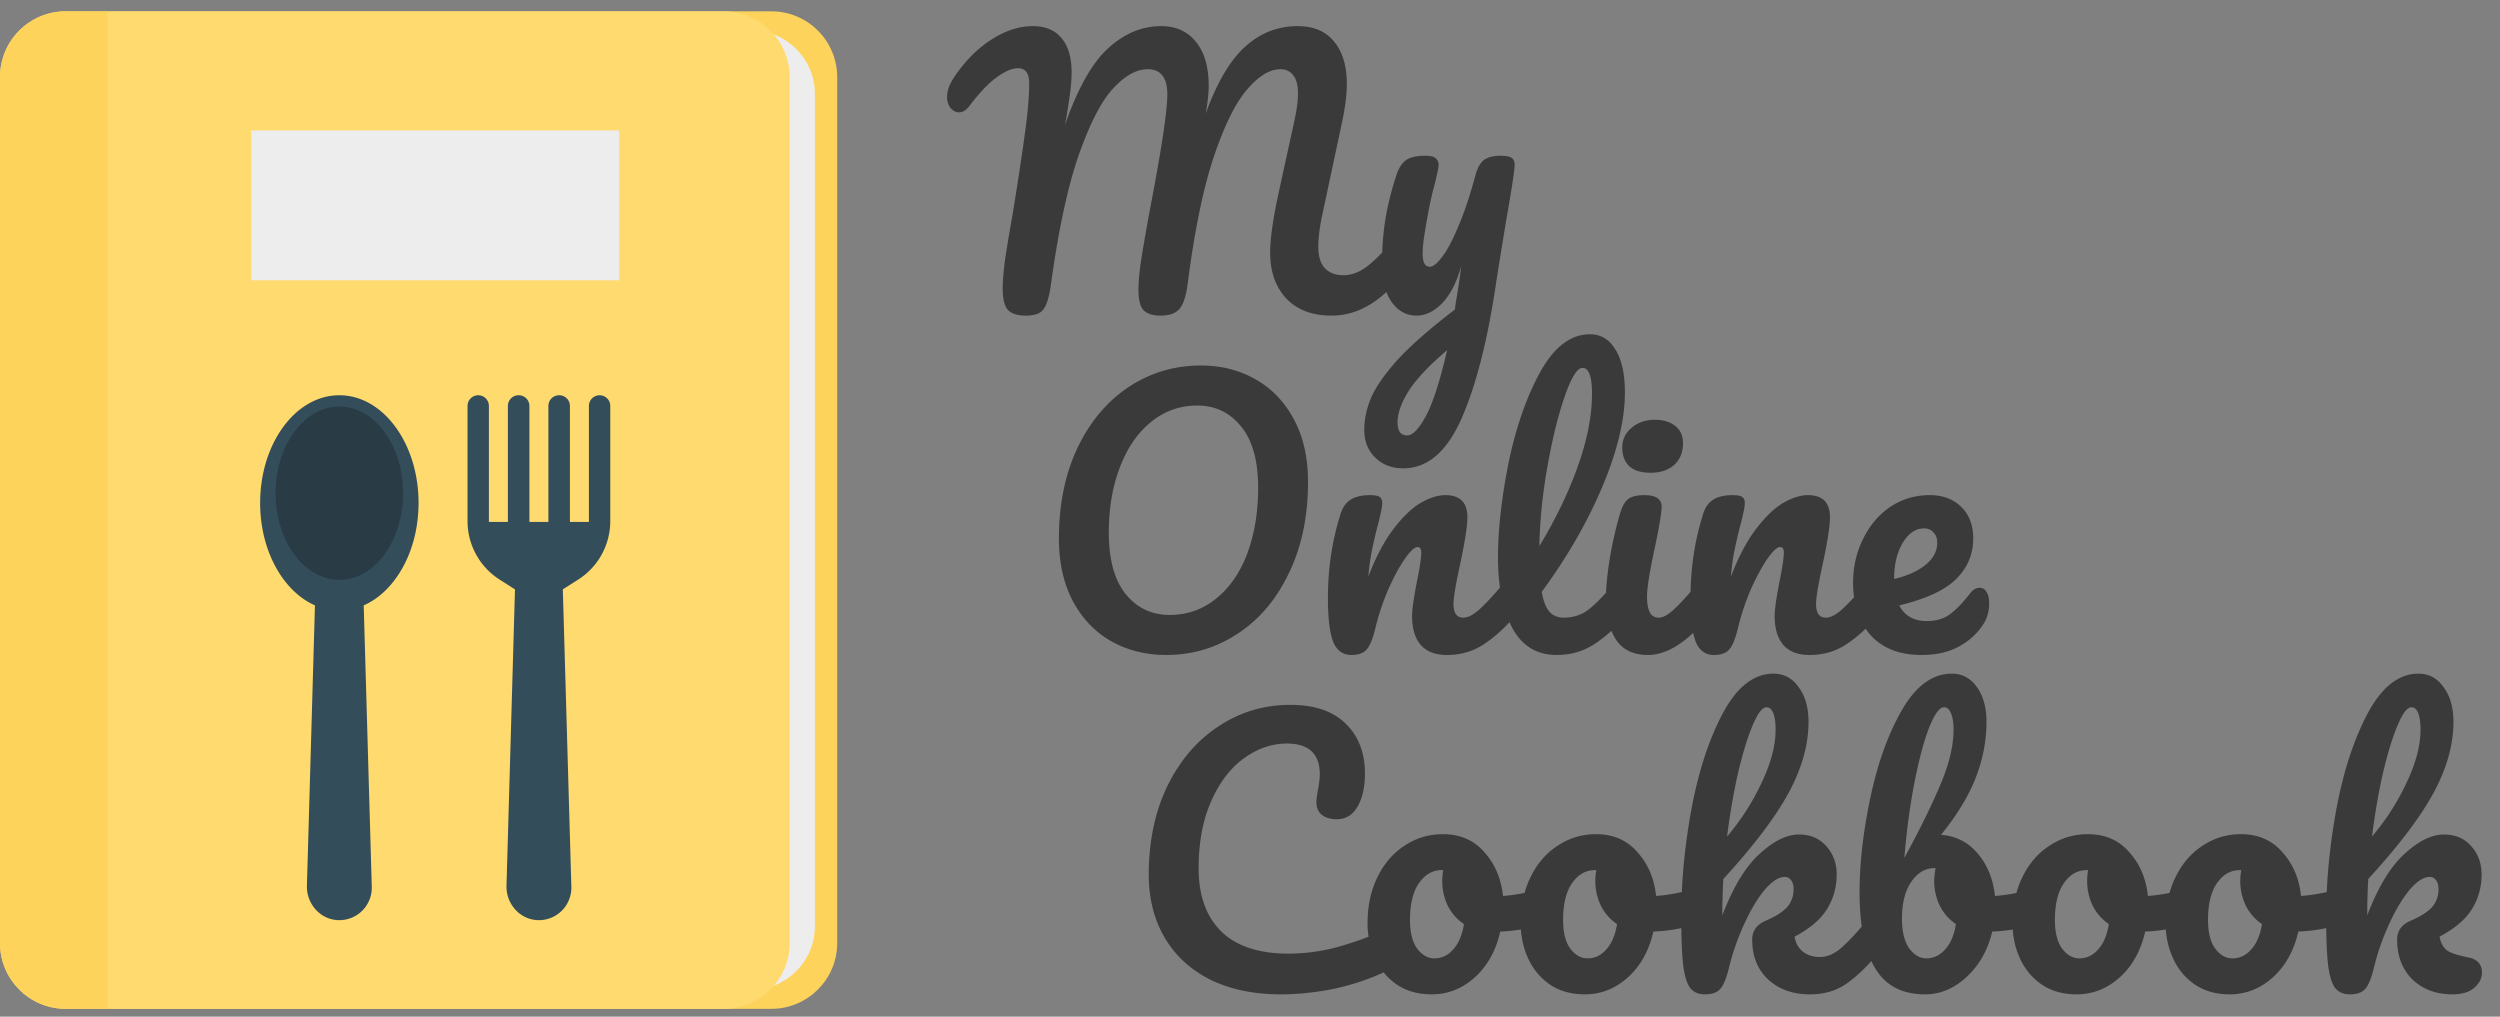
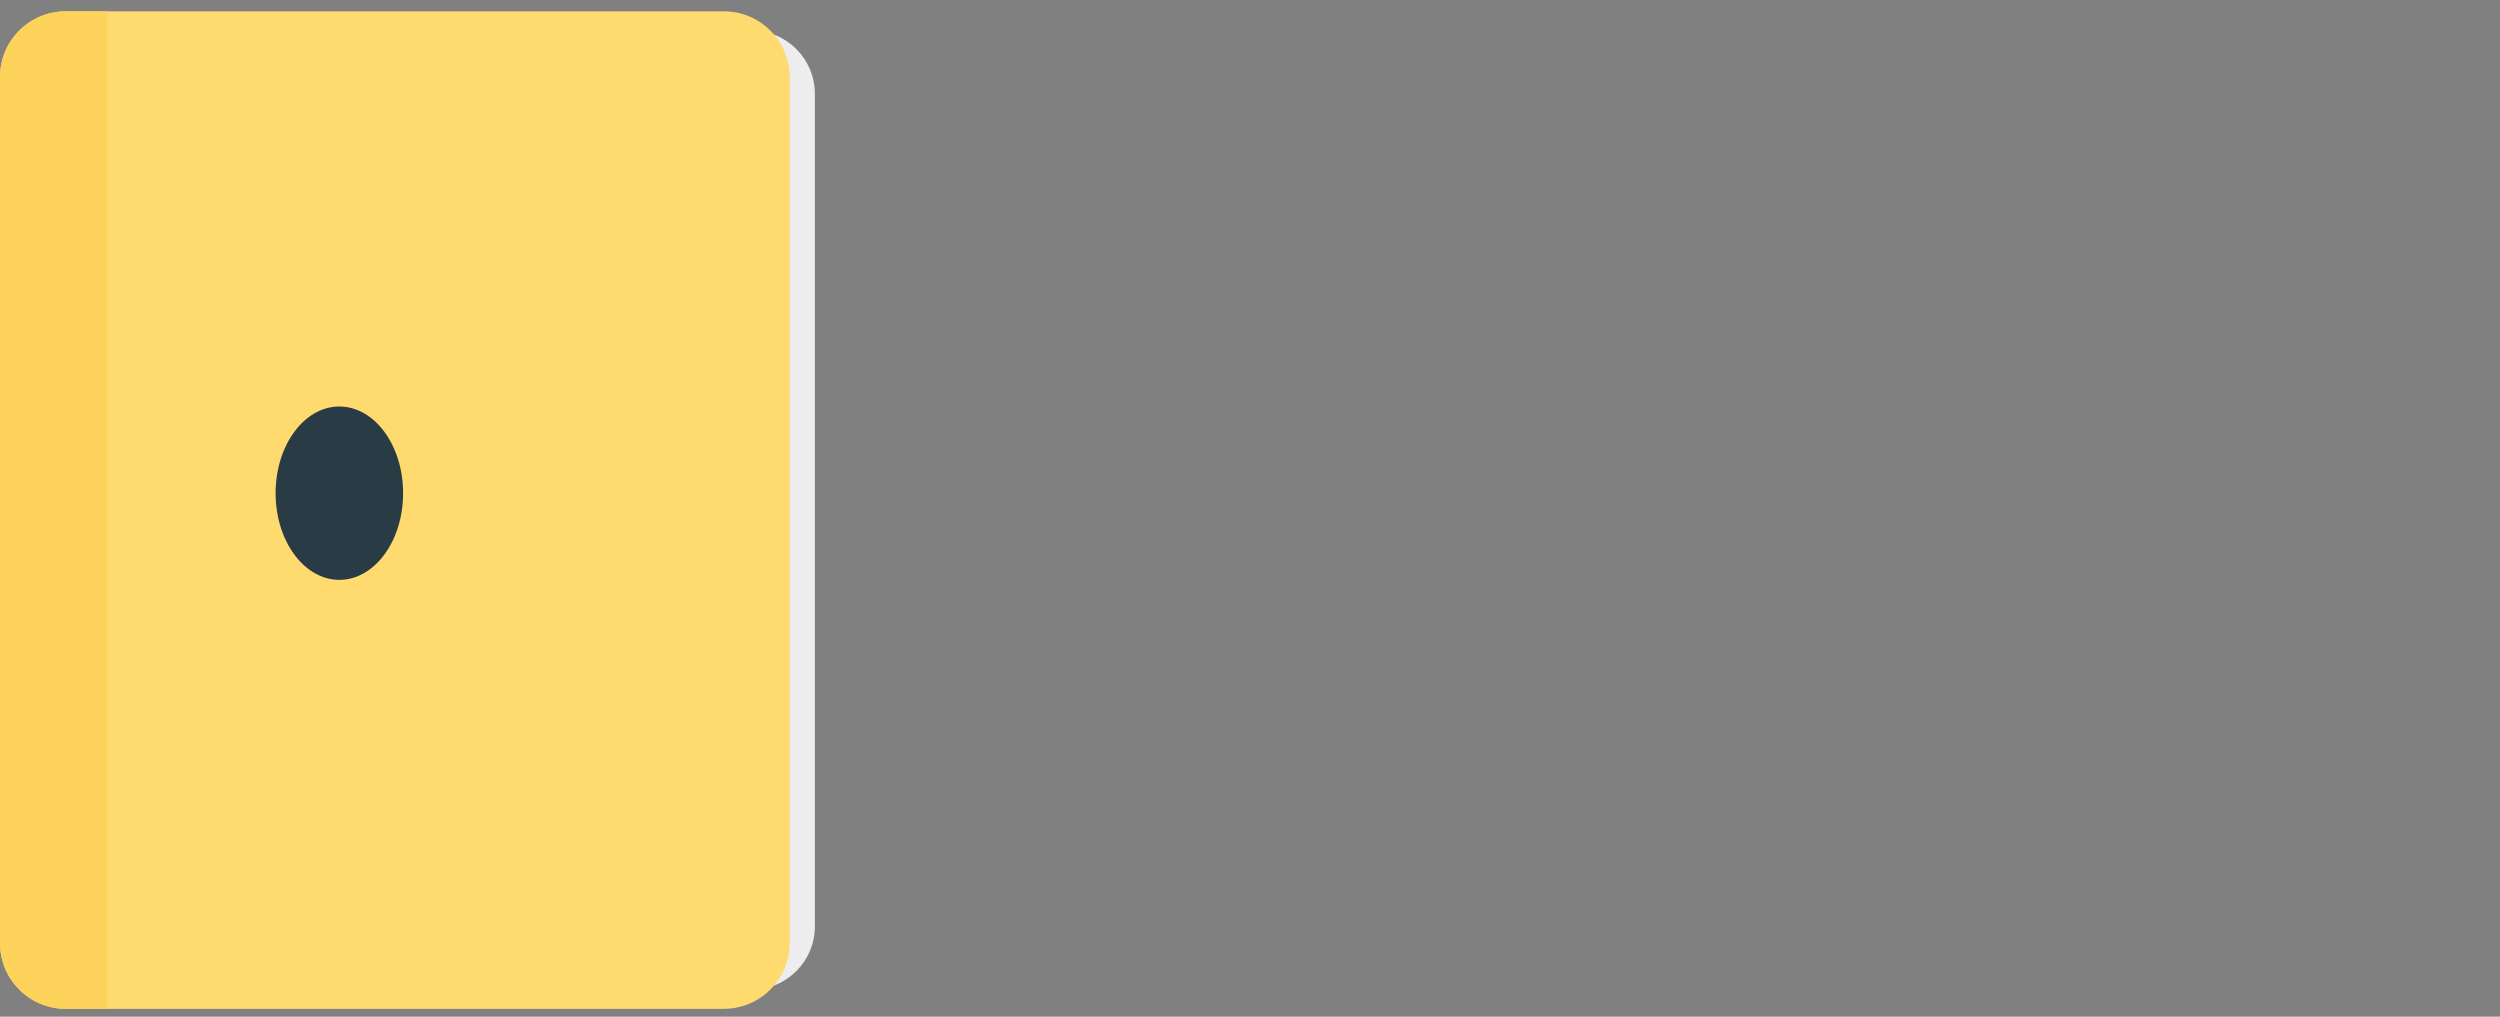
<svg xmlns="http://www.w3.org/2000/svg" width="600" height="244" fill="none">
  <rect width="100%" height="100%" fill="#808080" stroke="none" />
-   <path d="M246.272 75.747c-2.009 0-3.448-.435-4.317-1.304-.869-.923-1.303-2.633-1.303-5.13 0-1.684.163-3.829.488-6.435.38-2.66.978-6.299 1.792-10.914 1.412-8.525 2.525-15.91 3.34-22.154.488-3.91.733-7.168.733-9.774 0-2.443-.896-3.665-2.688-3.665-1.412 0-3.122.733-5.131 2.2-1.955 1.41-4.127 3.691-6.516 6.84-.76 1.032-1.602 1.548-2.525 1.548-.76 0-1.439-.353-2.036-1.059a4.246 4.246 0 01-.815-2.524c0-.87.163-1.738.489-2.607.38-.923.977-1.954 1.792-3.095 2.606-3.638 5.511-6.434 8.715-8.389 3.203-2.009 6.407-3.014 9.611-3.014 2.986 0 5.266.95 6.841 2.851 1.629 1.9 2.444 4.67 2.444 8.308 0 1.466-.136 3.204-.408 5.212a144.017 144.017 0 01-.733 4.806 68.197 68.197 0 01-.488 2.606c3.095-8.85 6.57-15.013 10.425-18.488 3.855-3.53 8.09-5.295 12.706-5.295 3.529 0 6.298 1.25 8.308 3.747 2.063 2.498 3.095 6.027 3.095 10.588 0 1.792-.245 4.018-.733 6.68 2.714-7.494 5.891-12.87 9.529-16.128 3.638-3.258 7.819-4.887 12.543-4.887 3.801 0 6.706 1.222 8.715 3.666 2.063 2.443 3.095 5.864 3.095 10.262 0 2.39-.353 5.294-1.059 8.715l-4.968 23.294c-.543 2.715-.815 5.05-.815 7.005 0 2.28.516 3.99 1.548 5.13 1.086 1.141 2.579 1.711 4.479 1.711 1.792 0 3.53-.597 5.213-1.792 1.738-1.194 3.774-3.176 6.109-5.945.651-.76 1.384-1.14 2.199-1.14.706 0 1.249.325 1.629.977.434.651.651 1.547.651 2.688 0 2.117-.516 3.8-1.547 5.05-2.824 3.42-5.62 5.918-8.389 7.493-2.77 1.574-5.675 2.362-8.715 2.362-4.616 0-8.227-1.358-10.833-4.073-2.606-2.769-3.909-6.461-3.909-11.077 0-3.203.651-7.846 1.954-13.927l3.258-14.905c.109-.489.299-1.358.57-2.607.272-1.248.489-2.416.652-3.502.163-1.14.244-2.253.244-3.34 0-1.9-.38-3.311-1.14-4.235-.706-.977-1.737-1.466-3.095-1.466-2.552 0-5.24 1.657-8.063 4.969-2.769 3.258-5.43 8.688-7.982 16.29-2.498 7.601-4.534 17.483-6.109 29.646-.38 3.258-1.059 5.457-2.036 6.598-.923 1.086-2.443 1.629-4.561 1.629-1.846 0-3.204-.435-4.072-1.304-.815-.868-1.222-2.497-1.222-4.886 0-2.227.298-5.132.896-8.715.597-3.638 1.357-7.9 2.28-12.788 2.498-13.14 3.747-21.61 3.747-25.412 0-2.063-.407-3.583-1.222-4.56-.76-.978-1.927-1.467-3.502-1.467-2.661 0-5.403 1.52-8.226 4.562-2.824 2.986-5.593 8.334-8.308 16.045-2.661 7.656-4.887 18.027-6.679 31.113-.38 2.77-.95 4.697-1.71 5.783-.706 1.086-2.118 1.629-4.235 1.629zM360.17 37.385c1.249 0 2.118.163 2.607.488.488.326.733.87.733 1.63 0 1.302-.706 5.945-2.118 13.927-1.249 7.656-1.982 12.19-2.199 13.602-2.009 13.954-4.778 25.004-8.308 33.149-3.529 8.145-8.226 12.217-14.09 12.217-2.769 0-5.023-.869-6.76-2.606-1.738-1.683-2.607-3.91-2.607-6.679 0-2.552.57-5.158 1.711-7.819 1.194-2.66 3.366-5.728 6.516-9.203 3.203-3.421 7.71-7.358 13.52-11.81l.244-1.874c.38-2.009.815-4.887 1.303-8.633-1.086 3.91-2.606 6.896-4.561 8.959-1.954 2.01-4.018 3.014-6.19 3.014-2.443 0-4.452-1.114-6.027-3.34-1.52-2.28-2.28-5.104-2.28-8.47 0-4.073.271-7.792.814-11.159.543-3.42 1.439-7.031 2.688-10.832.543-1.63 1.303-2.797 2.28-3.503.978-.706 2.525-1.058 4.643-1.058 1.195 0 2.009.19 2.443.57.489.38.733.95.733 1.71 0 .434-.298 1.9-.895 4.398a85.262 85.262 0 00-1.304 5.457 182.592 182.592 0 00-1.14 6.435c-.326 2.009-.489 3.665-.489 4.968 0 2.063.571 3.095 1.711 3.095.814 0 1.819-.814 3.013-2.443 1.249-1.63 2.552-4.1 3.91-7.412 1.412-3.312 2.769-7.385 4.072-12.217.435-1.63 1.086-2.797 1.955-3.503.923-.706 2.281-1.058 4.072-1.058zm-22.479 67.113c1.357 0 2.878-1.575 4.561-4.724 1.683-3.15 3.366-8.39 5.05-15.72-4.181 3.53-7.222 6.733-9.123 9.611-1.846 2.932-2.769 5.484-2.769 7.656 0 .923.163 1.684.489 2.281.38.597.977.896 1.792.896zm-57.81 52.697c-4.833 0-9.204-1.086-13.113-3.258-3.855-2.172-6.923-5.349-9.204-9.53-2.28-4.235-3.421-9.285-3.421-15.149 0-8.253 1.494-15.53 4.48-21.828 3.041-6.299 7.14-11.159 12.299-14.58 5.212-3.42 10.968-5.13 17.267-5.13 4.832 0 9.176 1.085 13.031 3.257 3.91 2.172 7.005 5.376 9.285 9.611 2.281 4.181 3.421 9.204 3.421 15.068 0 8.253-1.52 15.53-4.561 21.828-2.986 6.299-7.086 11.159-12.298 14.579-5.159 3.421-10.887 5.132-17.186 5.132zm.815-9.611c4.235 0 7.954-1.303 11.158-3.91 3.258-2.606 5.756-6.217 7.493-10.832 1.738-4.67 2.606-9.937 2.606-15.801 0-6.462-1.357-11.349-4.072-14.661-2.715-3.366-6.217-5.05-10.507-5.05-4.181 0-7.873 1.303-11.077 3.91-3.203 2.552-5.701 6.163-7.493 10.832-1.792 4.616-2.688 9.883-2.688 15.801 0 6.462 1.358 11.376 4.073 14.742 2.715 3.313 6.217 4.969 10.507 4.969zm43.626 9.611c-2.063 0-3.529-1.086-4.398-3.258-.814-2.172-1.221-5.647-1.221-10.426 0-7.059 1.004-13.764 3.013-20.117.489-1.575 1.276-2.715 2.362-3.421 1.14-.76 2.715-1.14 4.724-1.14 1.086 0 1.846.135 2.281.407.434.271.651.787.651 1.547 0 .869-.407 2.824-1.222 5.865a126.571 126.571 0 00-1.303 5.701c-.325 1.629-.597 3.638-.814 6.027 1.792-4.67 3.801-8.471 6.027-11.403 2.226-2.932 4.398-5.022 6.516-6.271 2.172-1.249 4.154-1.873 5.946-1.873 3.529 0 5.294 1.764 5.294 5.294 0 2.117-.598 5.945-1.792 11.484-1.032 4.724-1.548 7.846-1.548 9.366 0 2.172.788 3.258 2.362 3.258 1.086 0 2.362-.651 3.828-1.954 1.521-1.358 3.53-3.53 6.028-6.516.651-.76 1.384-1.141 2.199-1.141.705 0 1.248.326 1.629.978.434.651.651 1.547.651 2.688 0 2.172-.516 3.855-1.547 5.049-2.335 2.878-4.86 5.24-7.575 7.086-2.661 1.846-5.701 2.77-9.122 2.77-2.769 0-4.86-.788-6.272-2.362-1.411-1.629-2.117-3.964-2.117-7.005 0-1.52.38-4.235 1.14-8.145.706-3.421 1.059-5.783 1.059-7.086 0-.869-.299-1.303-.896-1.303-.706 0-1.711.923-3.014 2.769-1.249 1.792-2.552 4.181-3.909 7.168a58.566 58.566 0 00-3.177 9.448c-.597 2.552-1.303 4.289-2.117 5.212-.761.869-1.982 1.304-3.666 1.304zm65.492-18.571c.706 0 1.249.326 1.629.978.434.651.652 1.547.652 2.688 0 2.172-.516 3.855-1.548 5.049-2.335 2.878-4.887 5.24-7.656 7.086-2.715 1.846-5.81 2.77-9.285 2.77-4.778 0-8.335-2.172-10.67-6.516-2.28-4.344-3.421-9.964-3.421-16.86 0-6.624.842-14.172 2.525-22.643 1.738-8.47 4.263-15.746 7.575-21.828 3.366-6.081 7.357-9.122 11.973-9.122 2.606 0 4.642 1.222 6.108 3.665 1.521 2.39 2.281 5.837 2.281 10.344 0 6.462-1.792 13.955-5.376 22.48-3.583 8.525-8.443 16.968-14.579 25.33.38 2.226 1.005 3.828 1.874 4.806.868.923 2.009 1.384 3.42 1.384 2.227 0 4.181-.624 5.865-1.873 1.683-1.303 3.828-3.502 6.434-6.597.652-.76 1.385-1.141 2.199-1.141zM379.796 88.29c-1.249 0-2.661 2.253-4.235 6.76-1.575 4.507-2.96 10.099-4.154 16.778-1.195 6.679-1.846 13.086-1.955 19.222 3.855-6.353 6.923-12.706 9.204-19.059 2.28-6.407 3.421-12.244 3.421-17.511 0-4.127-.761-6.19-2.281-6.19zm16.385 25.167c-2.28 0-3.991-.516-5.131-1.548-1.14-1.085-1.71-2.579-1.71-4.479 0-1.901.733-3.475 2.199-4.724 1.52-1.303 3.393-1.955 5.62-1.955 2.009 0 3.638.489 4.887 1.466 1.248.978 1.873 2.362 1.873 4.154 0 2.172-.706 3.91-2.118 5.213-1.412 1.249-3.285 1.873-5.62 1.873zm-.651 43.738c-3.53 0-6.109-1.249-7.738-3.747-1.575-2.498-2.362-5.81-2.362-9.937 0-2.443.299-5.565.896-9.366.652-3.855 1.466-7.439 2.444-10.751.488-1.738 1.14-2.932 1.954-3.584.815-.652 2.118-.977 3.91-.977 2.769 0 4.154.923 4.154 2.769 0 1.357-.516 4.507-1.548 9.448-1.303 5.973-1.955 10.018-1.955 12.136 0 1.628.218 2.877.652 3.746.434.869 1.167 1.303 2.199 1.303.977 0 2.199-.678 3.665-2.036 1.466-1.357 3.421-3.502 5.864-6.434.652-.76 1.385-1.141 2.2-1.141.705 0 1.248.326 1.629.978.434.651.651 1.547.651 2.688 0 2.172-.516 3.855-1.547 5.049-5.376 6.57-10.399 9.856-15.068 9.856zm15.808 0c-2.063 0-3.529-1.086-4.398-3.258-.815-2.172-1.222-5.647-1.222-10.426 0-7.059 1.005-13.764 3.014-20.117.488-1.575 1.276-2.715 2.362-3.421 1.14-.76 2.715-1.14 4.724-1.14 1.086 0 1.846.135 2.28.407.435.271.652.787.652 1.547 0 .869-.407 2.824-1.222 5.865a125.208 125.208 0 00-1.303 5.701c-.326 1.629-.597 3.638-.815 6.027 1.792-4.67 3.801-8.471 6.028-11.403 2.226-2.932 4.398-5.022 6.515-6.271 2.172-1.249 4.154-1.873 5.946-1.873 3.53 0 5.294 1.764 5.294 5.294 0 2.117-.597 5.945-1.792 11.484-1.031 4.724-1.547 7.846-1.547 9.366 0 2.172.787 3.258 2.362 3.258 1.086 0 2.362-.651 3.828-1.954 1.52-1.358 3.529-3.53 6.027-6.516.652-.76 1.385-1.141 2.199-1.141.706 0 1.249.326 1.629.978.435.651.652 1.547.652 2.688 0 2.172-.516 3.855-1.548 5.049-2.335 2.878-4.86 5.24-7.574 7.086-2.661 1.846-5.702 2.77-9.123 2.77-2.769 0-4.859-.788-6.271-2.362-1.412-1.629-2.118-3.964-2.118-7.005 0-1.52.38-4.235 1.141-8.145.705-3.421 1.058-5.783 1.058-7.086 0-.869-.298-1.303-.896-1.303-.705 0-1.71.923-3.013 2.769-1.249 1.792-2.552 4.181-3.91 7.168a58.467 58.467 0 00-3.176 9.448c-.597 2.552-1.303 4.289-2.118 5.212-.76.869-1.982 1.304-3.665 1.304zm63.781-16.127c.706 0 1.249.326 1.629.977.435.652.652 1.548.652 2.688 0 1.955-.462 3.638-1.385 5.05-1.52 2.335-3.529 4.154-6.027 5.457-2.443 1.303-5.375 1.955-8.796 1.955-5.213 0-9.258-1.548-12.136-4.643-2.878-3.149-4.317-7.385-4.317-12.706 0-3.746.788-7.222 2.362-10.425 1.575-3.258 3.747-5.837 6.516-7.738 2.824-1.9 6-2.85 9.529-2.85 3.15 0 5.675.95 7.575 2.85 1.901 1.846 2.851 4.371 2.851 7.575 0 3.747-1.358 6.977-4.073 9.692-2.66 2.661-7.221 4.778-13.683 6.353 1.303 2.498 3.502 3.747 6.597 3.747 2.227 0 4.046-.516 5.457-1.548 1.466-1.031 3.15-2.769 5.05-5.212.652-.815 1.385-1.222 2.199-1.222zm-13.357-14.254c-2.009 0-3.72 1.168-5.131 3.503-1.358 2.335-2.037 5.158-2.037 8.47v.163c3.204-.76 5.729-1.9 7.575-3.421 1.846-1.52 2.769-3.285 2.769-5.294 0-1.031-.298-1.846-.896-2.443-.543-.652-1.303-.978-2.28-.978zm-154.38 111.829c-6.462 0-12.081-1.168-16.86-3.503-4.778-2.389-8.443-5.755-10.995-10.099-2.552-4.344-3.828-9.394-3.828-15.15 0-7.982 1.493-15.067 4.479-21.258 3.041-6.19 7.141-10.968 12.299-14.334 5.158-3.421 10.887-5.132 17.186-5.132 5.864 0 10.316 1.521 13.357 4.562 3.041 2.986 4.561 6.95 4.561 11.891 0 3.312-.597 5.973-1.792 7.982-1.14 2.009-2.796 3.013-4.968 3.013-1.52 0-2.715-.353-3.584-1.058-.869-.706-1.303-1.738-1.303-3.095 0-.489.109-1.385.326-2.688.326-1.629.488-2.932.488-3.91 0-4.941-2.633-7.412-7.9-7.412-3.584 0-7.005 1.168-10.262 3.503-3.258 2.335-5.892 5.783-7.901 10.344-2.009 4.506-3.013 9.882-3.013 16.126 0 6.516 1.819 11.566 5.457 15.15 3.638 3.529 9.013 5.294 16.126 5.294 3.53 0 7.086-.435 10.67-1.303 3.638-.923 7.656-2.308 12.054-4.154.815-.326 1.493-.489 2.036-.489.869 0 1.521.326 1.955.977.435.652.652 1.494.652 2.525 0 3.313-1.792 5.756-5.376 7.331a57.542 57.542 0 01-12.054 3.746c-4.127.76-8.063 1.141-11.81 1.141zm63.592-25.412c.706 0 1.249.353 1.629 1.059.381.705.571 1.601.571 2.687 0 2.607-.788 4.154-2.362 4.643-3.258 1.14-6.842 1.792-10.752 1.955-1.031 4.561-3.067 8.226-6.108 10.995-3.041 2.715-6.489 4.073-10.344 4.073-3.258 0-6.054-.788-8.389-2.362-2.281-1.575-4.018-3.666-5.213-6.272-1.194-2.606-1.792-5.43-1.792-8.471 0-4.126.788-7.791 2.362-10.995 1.575-3.258 3.747-5.783 6.516-7.575 2.769-1.846 5.837-2.769 9.204-2.769 4.126 0 7.439 1.439 9.936 4.317 2.552 2.823 4.046 6.326 4.48 10.507 2.552-.163 5.593-.706 9.122-1.629a4.774 4.774 0 011.14-.163zm-26.714 16.778c1.737 0 3.23-.706 4.479-2.118 1.303-1.411 2.172-3.448 2.607-6.108a11.554 11.554 0 01-3.91-4.48 13.601 13.601 0 01-1.303-5.864c0-.869.081-1.738.244-2.606h-.407c-2.172 0-3.991 1.058-5.457 3.176-1.412 2.063-2.118 4.996-2.118 8.796 0 2.987.57 5.267 1.711 6.842 1.194 1.575 2.579 2.362 4.154 2.362zm63.462-16.778c.706 0 1.249.353 1.629 1.059.38.705.57 1.601.57 2.687 0 2.607-.787 4.154-2.362 4.643-3.258 1.14-6.842 1.792-10.751 1.955-1.032 4.561-3.068 8.226-6.109 10.995-3.041 2.715-6.489 4.073-10.344 4.073-3.258 0-6.054-.788-8.389-2.362-2.28-1.575-4.018-3.666-5.213-6.272-1.194-2.606-1.791-5.43-1.791-8.471 0-4.126.787-7.791 2.362-10.995 1.574-3.258 3.746-5.783 6.515-7.575 2.77-1.846 5.838-2.769 9.204-2.769 4.127 0 7.439 1.439 9.937 4.317 2.552 2.823 4.045 6.326 4.479 10.507 2.552-.163 5.593-.706 9.123-1.629a4.76 4.76 0 011.14-.163zm-26.715 16.778c1.737 0 3.231-.706 4.479-2.118 1.304-1.411 2.172-3.448 2.607-6.108a11.562 11.562 0 01-3.91-4.48 13.616 13.616 0 01-1.303-5.864c0-.869.082-1.738.244-2.606h-.407c-2.172 0-3.991 1.058-5.457 3.176-1.412 2.063-2.117 4.996-2.117 8.796 0 2.987.57 5.267 1.71 6.842 1.195 1.575 2.579 2.362 4.154 2.362zm69.001-9.937c.705 0 1.248.326 1.628.978.435.651.652 1.547.652 2.688 0 2.172-.516 3.855-1.547 5.049-2.444 2.987-4.914 5.376-7.412 7.168-2.498 1.792-5.457 2.688-8.878 2.688-4.181 0-7.548-1.195-10.1-3.584-2.552-2.389-3.828-5.566-3.828-9.53 0-2.117 1.086-3.638 3.258-4.561 2.389-1.031 4.1-2.117 5.132-3.258 1.031-1.194 1.547-2.633 1.547-4.316 0-.978-.217-1.711-.652-2.199-.38-.489-.868-.733-1.466-.733-1.466 0-3.095 1.058-4.887 3.176-1.737 2.118-3.366 4.86-4.886 8.226a57.432 57.432 0 00-3.584 10.263c-.597 2.552-1.303 4.289-2.118 5.212-.76.869-1.982 1.304-3.665 1.304s-2.932-.598-3.747-1.792c-.76-1.249-1.276-3.15-1.547-5.702-.272-2.552-.407-6.298-.407-11.239 0-8.362.841-17.077 2.525-26.145 1.737-9.068 4.262-16.67 7.574-22.806 3.367-6.19 7.385-9.285 12.055-9.285 2.497 0 4.506 1.086 6.027 3.258 1.574 2.118 2.362 4.887 2.362 8.308 0 5.484-1.602 11.185-4.806 17.104-3.203 5.864-8.416 12.733-15.638 20.606a151.296 151.296 0 00-.244 8.715c2.606-6.787 5.593-11.701 8.959-14.742 3.367-3.095 6.516-4.642 9.448-4.642 2.715 0 4.887.923 6.516 2.769 1.683 1.846 2.525 4.126 2.525 6.841 0 2.987-.76 5.729-2.281 8.227-1.52 2.497-4.126 4.724-7.819 6.678.218 1.466.869 2.661 1.955 3.584 1.14.869 2.498 1.303 4.072 1.303 1.684 0 3.313-.651 4.887-1.954 1.575-1.304 3.638-3.476 6.19-6.516.652-.76 1.385-1.141 2.2-1.141zm-26.064-50.334c-.977 0-2.063 1.411-3.258 4.235-1.194 2.769-2.362 6.543-3.502 11.321-1.086 4.724-1.982 9.882-2.688 15.475a57.15 57.15 0 008.308-12.95c2.226-4.67 3.339-8.905 3.339-12.706 0-1.737-.19-3.068-.57-3.991-.38-.923-.923-1.384-1.629-1.384zm65.109 43.493c.706 0 1.249.353 1.629 1.059.38.705.57 1.601.57 2.687 0 1.358-.19 2.417-.57 3.177-.38.706-.977 1.194-1.792 1.466-3.258 1.14-6.842 1.792-10.751 1.955-1.086 4.506-3.149 8.144-6.19 10.914-2.986 2.769-6.299 4.154-9.937 4.154-5.484 0-9.475-2.091-11.973-6.272-2.497-4.181-3.746-10.235-3.746-18.163 0-7.004.869-14.606 2.606-22.805 1.738-8.254 4.263-15.258 7.575-21.014 3.366-5.81 7.357-8.715 11.973-8.715 2.497 0 4.506 1.086 6.027 3.258 1.52 2.118 2.28 4.887 2.28 8.308 0 4.452-.841 8.878-2.525 13.276-1.683 4.398-4.479 9.013-8.389 13.846 3.638.271 6.598 1.792 8.878 4.561 2.281 2.715 3.638 6.082 4.073 10.1 2.552-.163 5.592-.706 9.122-1.629a3.595 3.595 0 011.14-.163zm-22.48-43.493c-1.086 0-2.28 1.629-3.583 4.886-1.249 3.204-2.417 7.575-3.503 13.114-1.086 5.538-1.9 11.592-2.443 18.162 3.584-6.57 6.434-12.352 8.552-17.348 2.172-5.05 3.258-9.529 3.258-13.439 0-1.737-.217-3.068-.652-3.991-.38-.923-.923-1.384-1.629-1.384zm-4.235 60.271c1.683 0 3.177-.706 4.48-2.118 1.303-1.411 2.172-3.448 2.606-6.108a11.56 11.56 0 01-3.909-4.48 13.602 13.602 0 01-1.304-5.864c0-.76.109-1.792.326-3.095h-.244c-2.226 0-4.1 1.113-5.62 3.339-1.466 2.172-2.199 5.104-2.199 8.797 0 3.095.57 5.457 1.71 7.086 1.195 1.629 2.579 2.443 4.154 2.443zm63.42-16.778c.705 0 1.248.353 1.628 1.059.381.705.571 1.601.571 2.687 0 2.607-.788 4.154-2.362 4.643-3.258 1.14-6.842 1.792-10.752 1.955-1.031 4.561-3.067 8.226-6.108 10.995-3.041 2.715-6.489 4.073-10.344 4.073-3.258 0-6.054-.788-8.389-2.362-2.281-1.575-4.018-3.666-5.213-6.272-1.194-2.606-1.792-5.43-1.792-8.471 0-4.126.788-7.791 2.362-10.995 1.575-3.258 3.747-5.783 6.516-7.575 2.769-1.846 5.837-2.769 9.204-2.769 4.126 0 7.439 1.439 9.936 4.317 2.552 2.823 4.046 6.326 4.48 10.507 2.552-.163 5.593-.706 9.122-1.629a4.774 4.774 0 011.141-.163zm-26.715 16.778c1.737 0 3.23-.706 4.479-2.118 1.303-1.411 2.172-3.448 2.607-6.108a11.554 11.554 0 01-3.91-4.48 13.601 13.601 0 01-1.303-5.864c0-.869.081-1.738.244-2.606h-.407c-2.172 0-3.991 1.058-5.457 3.176-1.412 2.063-2.118 4.996-2.118 8.796 0 2.987.57 5.267 1.711 6.842 1.194 1.575 2.579 2.362 4.154 2.362zm63.462-16.778c.706 0 1.249.353 1.629 1.059.38.705.57 1.601.57 2.687 0 2.607-.787 4.154-2.362 4.643-3.258 1.14-6.842 1.792-10.751 1.955-1.032 4.561-3.068 8.226-6.109 10.995-3.041 2.715-6.489 4.073-10.344 4.073-3.258 0-6.054-.788-8.389-2.362-2.28-1.575-4.018-3.666-5.213-6.272-1.194-2.606-1.791-5.43-1.791-8.471 0-4.126.787-7.791 2.362-10.995 1.574-3.258 3.746-5.783 6.515-7.575 2.77-1.846 5.838-2.769 9.204-2.769 4.127 0 7.439 1.439 9.937 4.317 2.552 2.823 4.045 6.326 4.479 10.507 2.552-.163 5.593-.706 9.123-1.629a4.76 4.76 0 011.14-.163zm-26.715 16.778c1.737 0 3.231-.706 4.48-2.118 1.303-1.411 2.171-3.448 2.606-6.108a11.562 11.562 0 01-3.91-4.48 13.616 13.616 0 01-1.303-5.864c0-.869.082-1.738.245-2.606h-.408c-2.172 0-3.991 1.058-5.457 3.176-1.411 2.063-2.117 4.996-2.117 8.796 0 2.987.57 5.267 1.71 6.842 1.195 1.575 2.579 2.362 4.154 2.362zm56.539-.244c2.226.434 3.339 1.656 3.339 3.665 0 1.357-.624 2.579-1.873 3.665-1.195 1.032-2.932 1.548-5.213 1.548-3.909 0-7.113-1.195-9.61-3.584-2.444-2.444-3.666-5.62-3.666-9.53 0-2.117 1.086-3.638 3.258-4.561 2.389-1.031 4.1-2.117 5.132-3.258 1.031-1.194 1.547-2.633 1.547-4.316 0-.978-.217-1.711-.652-2.199-.38-.489-.868-.733-1.466-.733-1.466 0-3.095 1.058-4.886 3.176-1.738 2.118-3.367 4.86-4.887 8.226a57.432 57.432 0 00-3.584 10.263c-.597 2.552-1.303 4.289-2.118 5.212-.76.869-1.982 1.304-3.665 1.304s-2.932-.598-3.746-1.792c-.761-1.249-1.277-3.15-1.548-5.702-.271-2.552-.407-6.298-.407-11.239 0-8.362.841-17.077 2.525-26.145 1.737-9.068 4.262-16.67 7.574-22.806 3.367-6.19 7.385-9.285 12.055-9.285 2.497 0 4.506 1.086 6.027 3.258 1.574 2.118 2.362 4.887 2.362 8.308 0 5.484-1.602 11.185-4.806 17.104-3.203 5.864-8.416 12.733-15.638 20.606a151.296 151.296 0 00-.244 8.715c2.606-6.787 5.593-11.701 8.959-14.742 3.367-3.095 6.516-4.642 9.448-4.642 2.715 0 4.887.923 6.516 2.769 1.683 1.846 2.525 4.126 2.525 6.841 0 2.987-.76 5.729-2.281 8.227-1.52 2.497-4.126 4.724-7.819 6.678.326 1.629.978 2.77 1.955 3.421 1.032.597 2.661 1.113 4.887 1.548zm-13.602-60.027c-.977 0-2.063 1.411-3.258 4.235-1.194 2.769-2.362 6.543-3.502 11.321-1.086 4.724-1.982 9.882-2.688 15.475a57.15 57.15 0 008.308-12.95c2.226-4.67 3.339-8.905 3.339-12.706 0-1.737-.19-3.068-.57-3.991-.38-.923-.923-1.384-1.629-1.384z" fill="#3A3A3A" />
-   <path d="M185.116 2.715H27.181c-8.713 0-15.776 7.064-15.776 15.778v207.849c0 8.714 7.063 15.778 15.778 15.778h157.933c8.736 0 15.817-7.082 15.817-15.817V18.532c-.001-8.735-7.082-15.817-15.817-15.817z" fill="#FED35B" />
  <path d="M180.362 7.314H28.499c-8.38 0-15.172 6.793-15.172 15.173v199.861c0 8.379 6.793 15.172 15.172 15.172h151.863c8.4 0 15.209-6.81 15.209-15.209V22.524c0-8.4-6.809-15.21-15.209-15.21z" fill="#EDEDED" />
  <path d="M173.712 2.715H15.778C7.064 2.715 0 9.779 0 18.493v207.849c0 8.714 7.064 15.778 15.778 15.778h157.934c8.735 0 15.816-7.082 15.816-15.817V18.532c0-8.735-7.081-15.817-15.816-15.817z" fill="#FEDA6F" />
  <path d="M15.778 2.715C7.064 2.715 0 9.779 0 18.493v207.849c0 8.714 7.064 15.778 15.778 15.778h9.968V2.715h-9.968z" fill="#FED35B" />
-   <path d="M143.903 94.86a2.56 2.56 0 00-2.563 2.563v27.835h-4.558V97.423a2.56 2.56 0 00-1.582-2.368 2.56 2.56 0 00-.981-.195h-.04a2.562 2.562 0 00-2.563 2.563v27.835h-4.557V97.423a2.56 2.56 0 00-1.582-2.368 2.56 2.56 0 00-.981-.195h-.041a2.566 2.566 0 00-2.368 1.582c-.128.311-.195.645-.195.981v27.835h-4.557V97.423a2.565 2.565 0 00-2.563-2.563 2.564 2.564 0 00-2.562 2.563v27.64a16.642 16.642 0 007.709 14.045l3.677 2.342-2.035 71.065c-.143 4.263 3.044 8.057 7.303 8.309a7.79 7.79 0 008.259-8.038l-2.044-71.336 3.678-2.342a16.643 16.643 0 007.709-14.045v-27.64a2.562 2.562 0 00-2.563-2.563zm-43.449 25.846c0-14.275-8.511-25.846-19.01-25.846-10.5 0-19.011 11.571-19.011 25.846 0 11.494 5.523 21.224 13.154 24.582l-1.925 67.227c-.143 4.263 3.044 8.058 7.303 8.309a7.79 7.79 0 008.26-8.038l-1.934-67.493c7.636-3.355 13.163-13.089 13.163-24.587z" fill="#344D5B" />
  <path d="M81.445 139.164c8.45 0 15.3-9.313 15.3-20.8 0-11.488-6.85-20.8-15.3-20.8-8.45 0-15.3 9.312-15.3 20.8 0 11.487 6.85 20.8 15.3 20.8z" fill="#293B44" />
-   <path d="M60.286 31.299h88.326v35.973H60.286V31.299z" fill="#EDEDED" />
</svg>